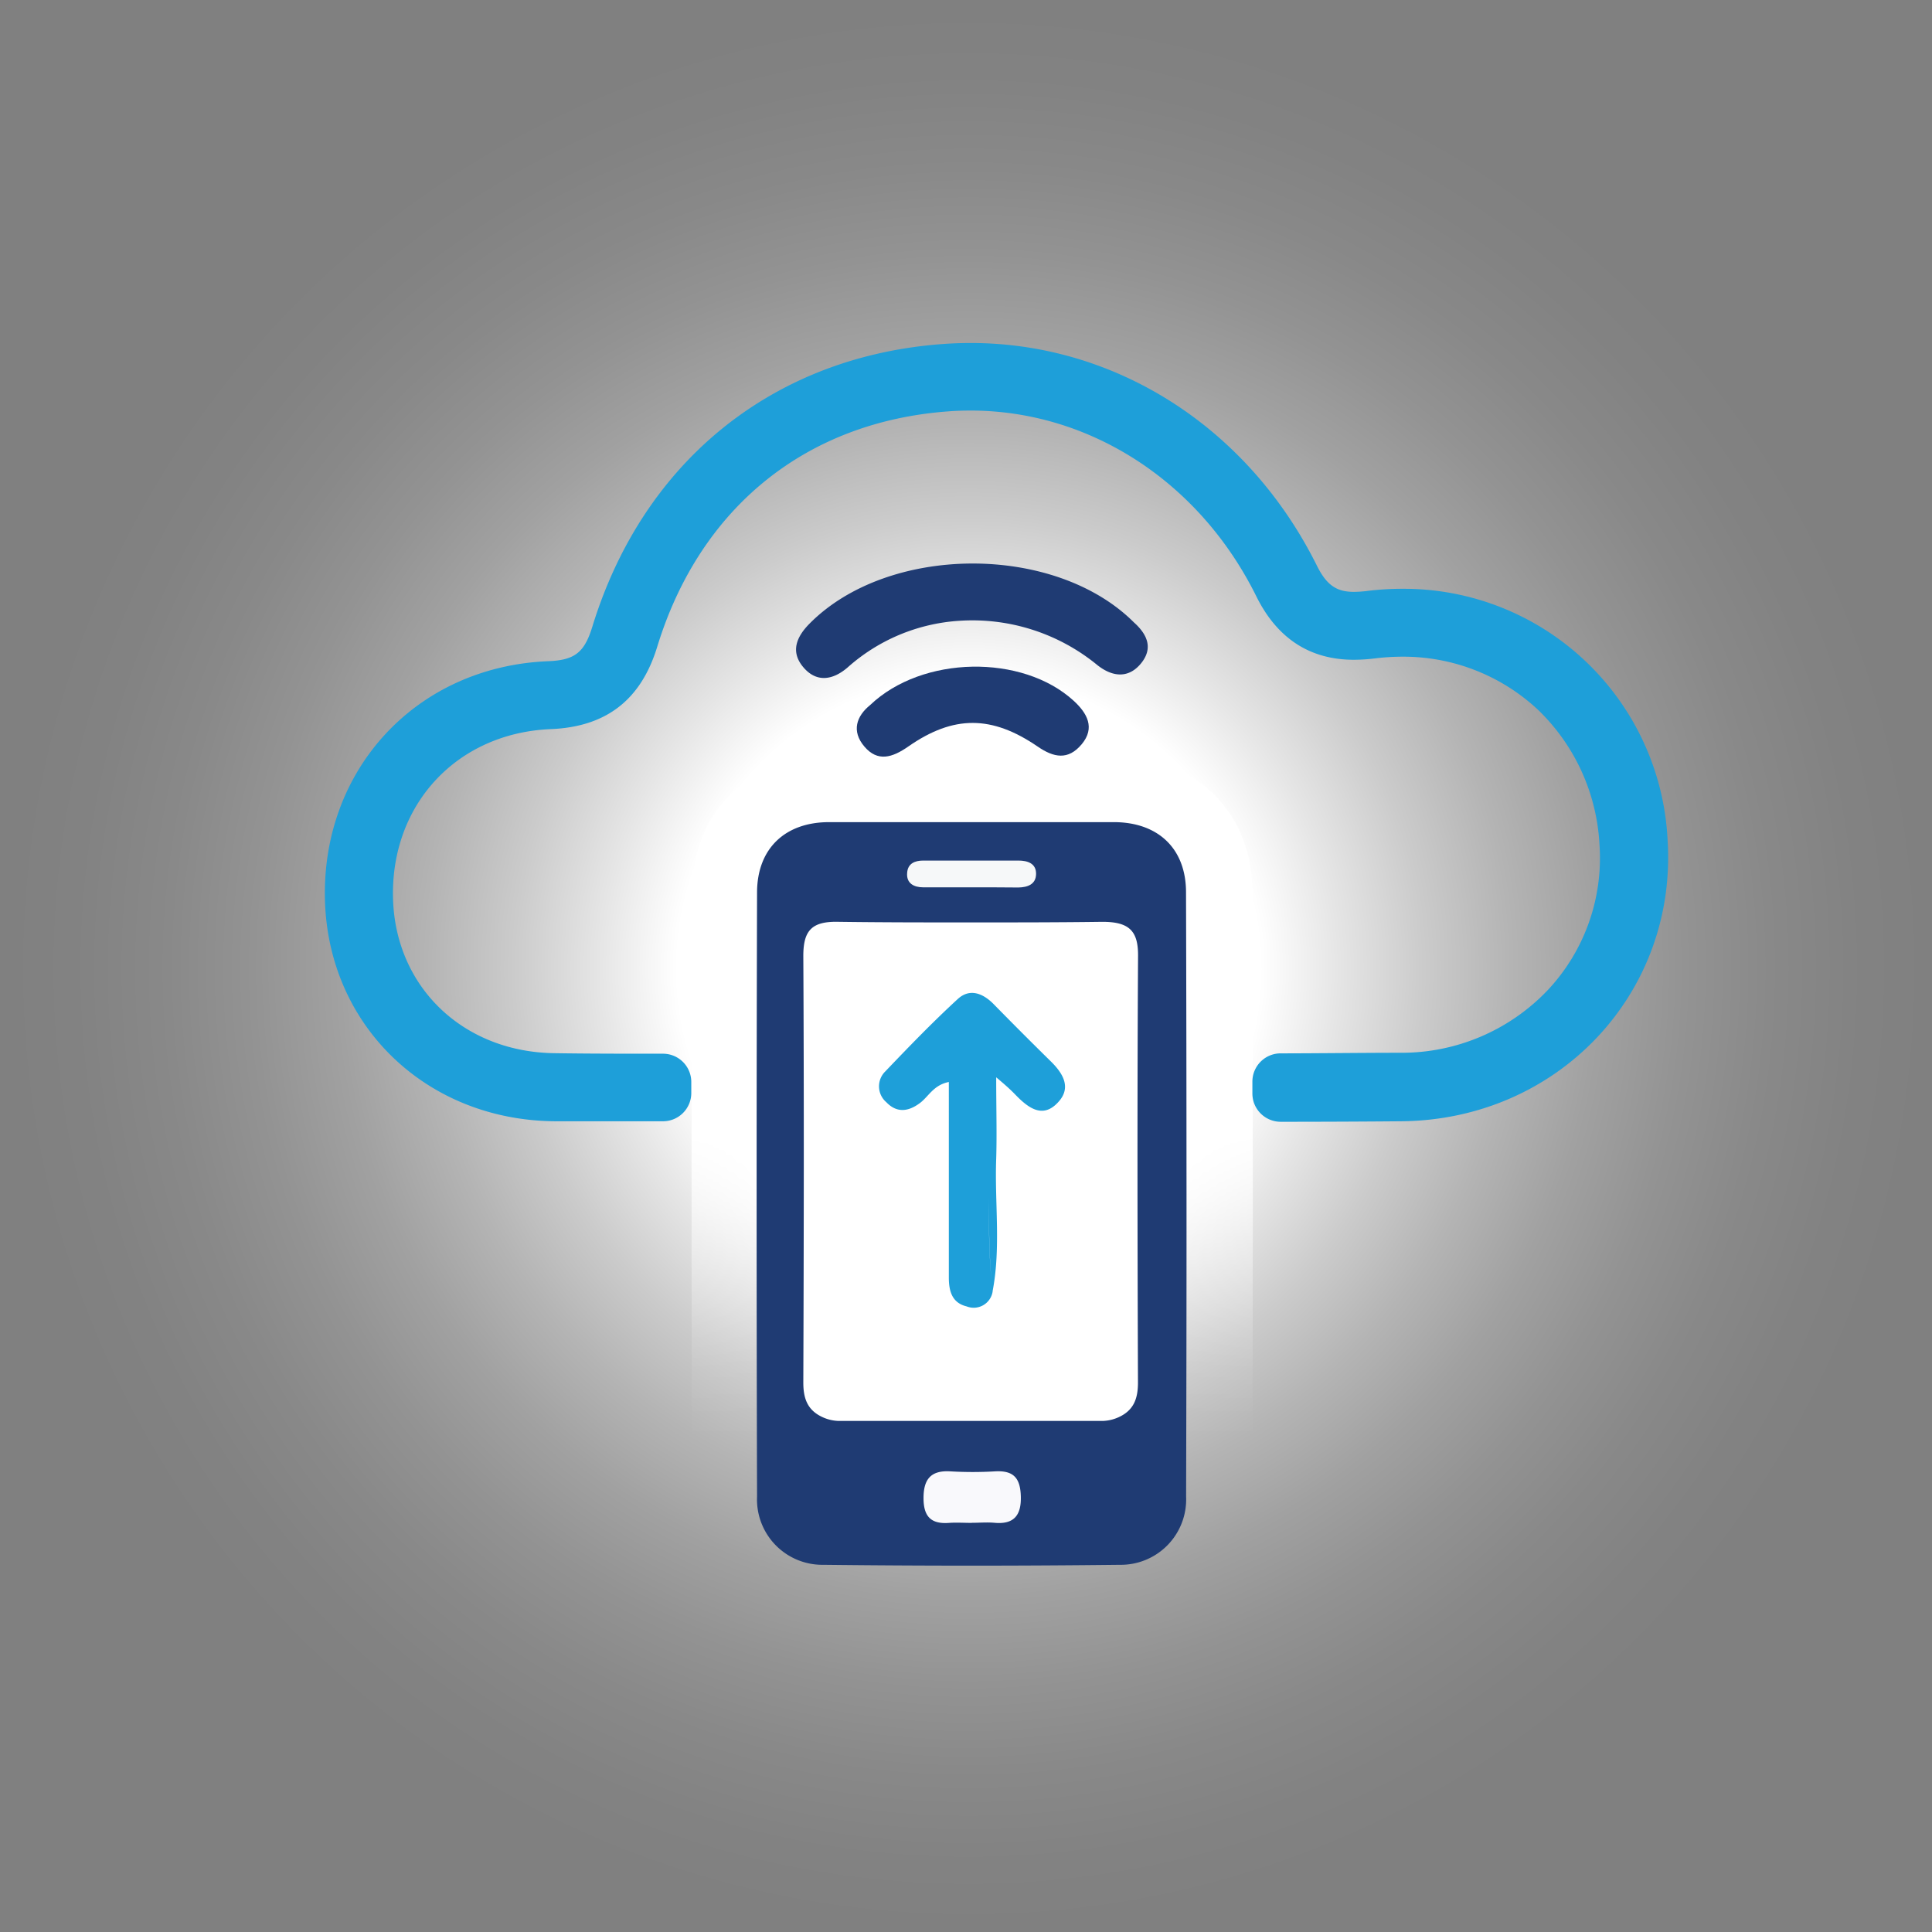
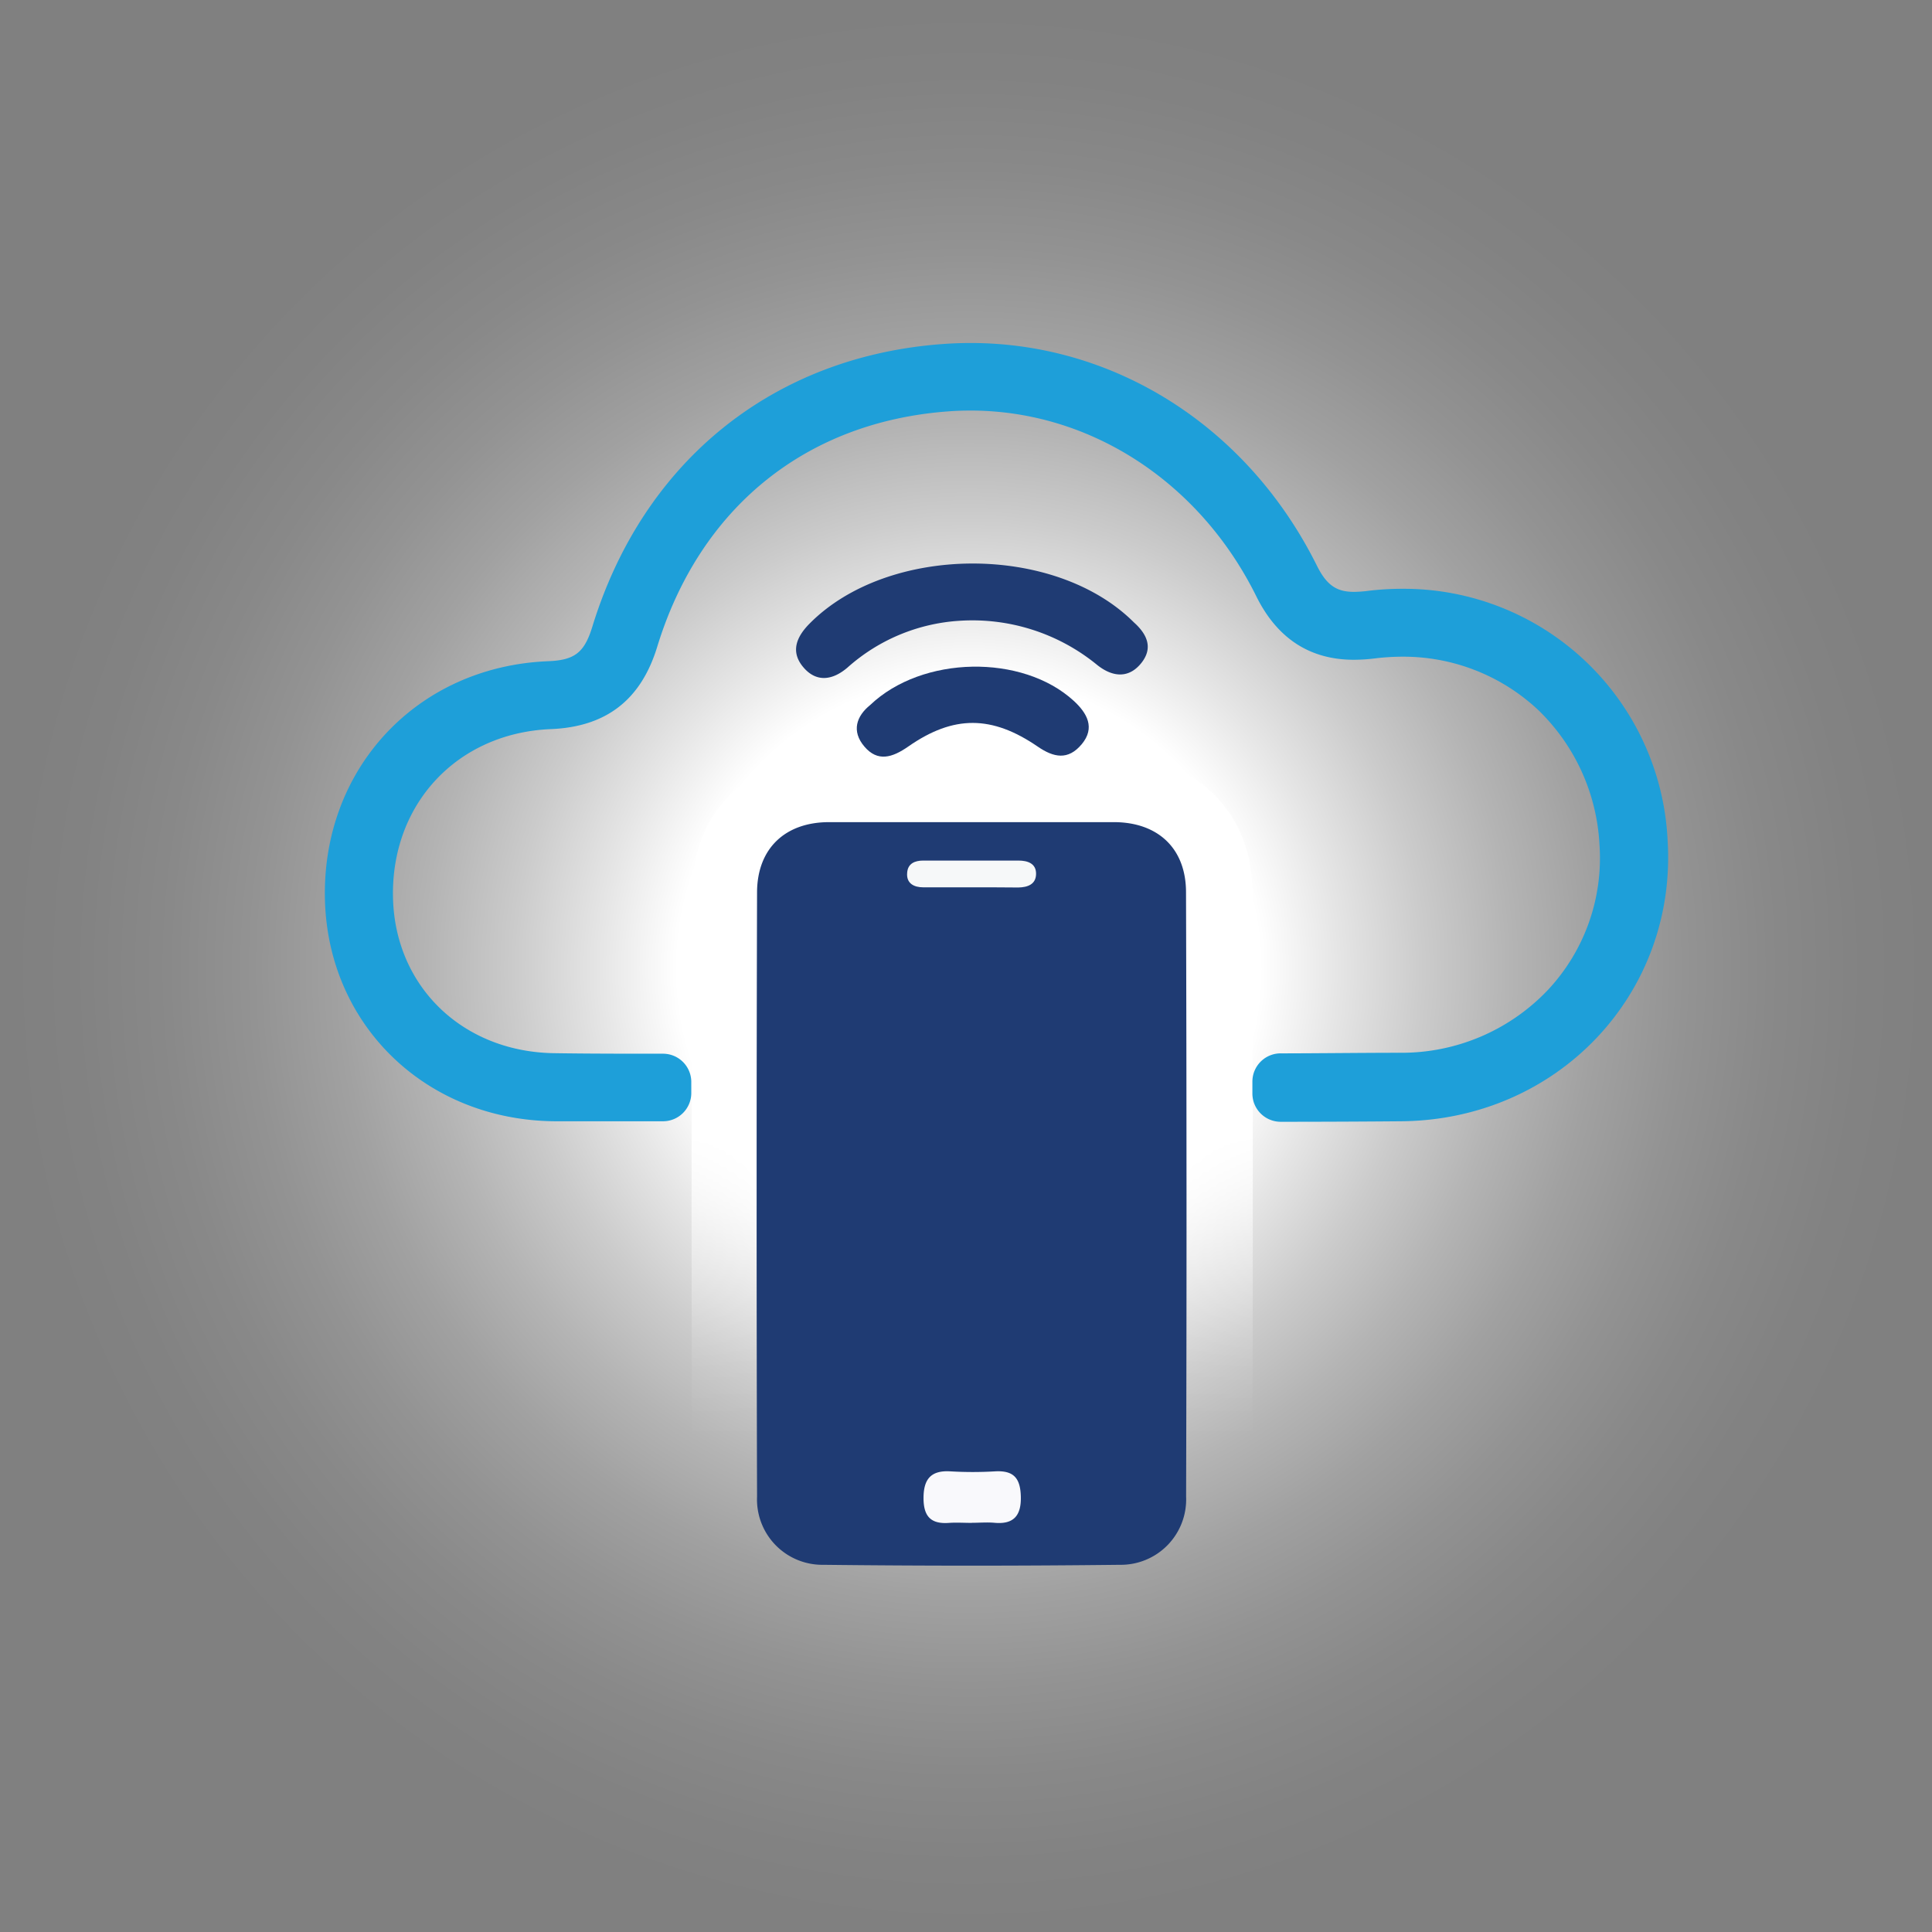
<svg xmlns="http://www.w3.org/2000/svg" viewBox="0 0 226.77 226.77">
  <rect x="0" y="0" width="226.77" height="226.77" fill="#808080" stroke="none" />
  <defs>
    <style>.cls-1{fill:url(#Безымянный_градиент_163);}.cls-2{fill:url(#Безымянный_градиент_24);}.cls-3{fill:#1f3b73;}.cls-4{fill:#f9f9fc;}.cls-5{fill:#f6f8f9;}.cls-6{fill:#fff;}.cls-7{fill:#1e9fd9;}</style>
    <radialGradient id="Безымянный_градиент_163" cx="127.21" cy="114.87" r="113.68" gradientTransform="translate(-13.5 -1.19)" gradientUnits="userSpaceOnUse">
      <stop offset="0.3" stop-color="#fff" />
      <stop offset="0.38" stop-color="#fff" stop-opacity="0.8" />
      <stop offset="0.47" stop-color="#fff" stop-opacity="0.59" />
      <stop offset="0.56" stop-color="#fff" stop-opacity="0.41" />
      <stop offset="0.65" stop-color="#fff" stop-opacity="0.26" />
      <stop offset="0.74" stop-color="#fff" stop-opacity="0.15" />
      <stop offset="0.83" stop-color="#fff" stop-opacity="0.07" />
      <stop offset="0.92" stop-color="#fff" stop-opacity="0.02" />
      <stop offset="1" stop-color="#fff" stop-opacity="0" />
    </radialGradient>
    <linearGradient id="Безымянный_градиент_24" x1="114.09" y1="88.78" x2="114.09" y2="191.5" gradientUnits="userSpaceOnUse">
      <stop offset="0.43" stop-color="#fff" />
      <stop offset="0.45" stop-color="#fff" stop-opacity="0.9" />
      <stop offset="0.5" stop-color="#fff" stop-opacity="0.67" />
      <stop offset="0.55" stop-color="#fff" stop-opacity="0.46" />
      <stop offset="0.6" stop-color="#fff" stop-opacity="0.3" />
      <stop offset="0.65" stop-color="#fff" stop-opacity="0.17" />
      <stop offset="0.7" stop-color="#fff" stop-opacity="0.07" />
      <stop offset="0.75" stop-color="#fff" stop-opacity="0.02" />
      <stop offset="0.78" stop-color="#fff" stop-opacity="0" />
    </linearGradient>
  </defs>
  <g id="Слой_2" data-name="Слой 2">
    <g id="Слой_1-2" data-name="Слой 1">
      <circle class="cls-1" cx="113.39" cy="113.39" r="113.39" />
      <path class="cls-2" d="M121.38,96.48l9.43,0c5.15,0,8.44,3.08,8.45,8.23q.12,35.47,0,70.94a7.67,7.67,0,0,1-7.79,8q-8.56.1-17.12.1h-.54q-8.56,0-17.12-.1a7.67,7.67,0,0,1-7.79-8q-.1-35.46,0-70.94c0-5.15,3.3-8.22,8.45-8.23l9.43,0h14.58m0-7.7h-24c-9.46,0-16.1,6.58-16.13,15.92-.07,22.6-.07,46.48,0,71a15.37,15.37,0,0,0,15.41,15.7c5.83.06,11.62.1,17.21.1h.54c5.59,0,11.38,0,17.21-.1A15.37,15.37,0,0,0,147,175.7c.07-25,.06-48.19,0-71,0-9.34-6.66-15.88-16.13-15.92Z" />
      <path class="cls-3" d="M139.21,104.73c0-5.15-3.3-8.22-8.45-8.23q-8.35,0-16.72,0t-16.73,0c-5.14,0-8.43,3.08-8.45,8.23q-.1,35.47,0,70.94a7.67,7.67,0,0,0,7.79,8q8.68.1,17.39.1t17.39-.1a7.67,7.67,0,0,0,7.79-8Q139.32,140.21,139.21,104.73Z" />
      <path class="cls-4" d="M114.05,178.75c-.88,0-1.77-.06-2.65,0-2.12.16-3-.74-3-2.91s.82-3.27,3.12-3.14a44.63,44.63,0,0,0,5.3,0c2.14-.11,2.94.77,3,2.94s-.76,3.31-3.08,3.1c-.88-.08-1.77,0-2.65,0Z" />
      <path class="cls-5" d="M113.94,104.15c-1.86,0-3.72,0-5.58,0-1.07,0-2-.45-1.88-1.72.08-1.08.9-1.42,1.89-1.42,3.72,0,7.44,0,11.16,0,1.07,0,2.09.32,2.08,1.56s-1,1.58-2.08,1.6C117.67,104.16,115.81,104.14,113.94,104.15Z" />
-       <path class="cls-6" d="M133.57,162.28c0,1.85-.47,3.25-2.28,4.07a4.84,4.84,0,0,1-1.76.43H98.33a4.84,4.84,0,0,1-1.76-.43c-1.81-.82-2.28-2.22-2.28-4.07.06-16.7.09-33.39,0-50.08,0-3,1-4.09,4.19-4,5.15.07,10.31.07,15.46.07s10.31,0,15.46-.07c3.18,0,4.2,1.1,4.18,4C133.48,128.89,133.51,145.58,133.57,162.28Z" />
-       <path class="cls-6" d="M98.82,124.51c.05-13.63.07,3.57,0-10.05,0-2.41.78-3.34,3.25-3.31,4,.06,8,.06,12,.06s8,0,12-.06c2.48,0,3.27.9,3.26,3.31-.08,13.62-.06-3.58,0,10.05Z" />
-       <path class="cls-7" d="M116.51,151.6a2.25,2.25,0,0,1-3.05,1.74c-1.73-.42-2.09-1.81-2.09-3.4q0-9.67,0-19.34V127c-1.82.36-2.38,1.73-3.42,2.49-1.35,1-2.7,1.16-3.92-.12a2.45,2.45,0,0,1-.11-3.62c2.77-2.9,5.56-5.79,8.51-8.5,1.39-1.27,2.93-.68,4.2.61q3.32,3.39,6.71,6.72c1.43,1.4,2.44,3.07.89,4.76-1.79,2-3.49.75-5-.8-.49-.51-1-1-2.3-2.09,0,3.69.09,6.63,0,9.57-.19,5.19.57,10.41-.43,15.58-.82-7.66-.12-15.33-.42-23C116.44,136.26,115.62,143.93,116.51,151.6Z" />
      <path class="cls-3" d="M133.1,73.06c1.54,1.38,2.29,3,.84,4.79s-3.33,1.64-5.12.23a23.12,23.12,0,0,0-16.28-5.21,21.77,21.77,0,0,0-13.06,5.48c-1.71,1.47-3.61,1.8-5.16,0s-.89-3.54.69-5.14C104.23,63.87,123.8,63.76,133.1,73.06Z" />
      <path class="cls-3" d="M102.14,82.75c6.12-5.83,17.88-6,23.89-.49,1.58,1.45,2.54,3.17.94,5.09s-3.29,1.57-5.17.28c-5.37-3.68-9.87-3.72-15.2,0-1.88,1.31-3.59,1.82-5.14,0S100.53,84.05,102.14,82.75Z" />
      <path class="cls-7" d="M195.74,98.68a31,31,0,0,0-31.16-29.57,33.17,33.17,0,0,0-4.07.25,13.43,13.43,0,0,1-1.59.11c-1.93,0-3.14-.68-4.31-3-8.12-16.38-23.73-26.21-40.68-26.21q-1.62,0-3.27.12C90.83,41.82,75.49,54.07,69.51,73.61c-.93,3-2.07,3.88-5.19,4-15.46.64-26.57,12.7-26.18,28,.37,14.72,11.84,25.88,27,26q6.34,0,12.68,0a3.32,3.32,0,0,0,3.32-3.32V127a3.32,3.32,0,0,0-3.32-3.32c-4.59,0-8.71,0-12.62-.06-10.79-.08-18.81-7.74-19.07-18.2-.28-11,7.5-19.38,18.51-19.84,6.5-.26,10.59-3.42,12.5-9.66,5-16.32,17.43-26.39,34.11-27.63.88-.07,1.79-.1,2.67-.1,14,0,26.86,8.34,33.52,21.76,2.46,5,6.32,7.49,11.47,7.49a20.55,20.55,0,0,0,2.56-.17,27,27,0,0,1,3.1-.19,23.12,23.12,0,0,1,15.93,6.21,23.64,23.64,0,0,1,7.24,15.85,22.64,22.64,0,0,1-6,17,23.64,23.64,0,0,1-17.33,7.43c-4.32,0-8.88.06-14,.07A3.32,3.32,0,0,0,147,127v1.35a3.32,3.32,0,0,0,3.32,3.32q7.05,0,14.1-.06C182.84,131.48,196.84,116.63,195.74,98.68Z" />
    </g>
  </g>
</svg>